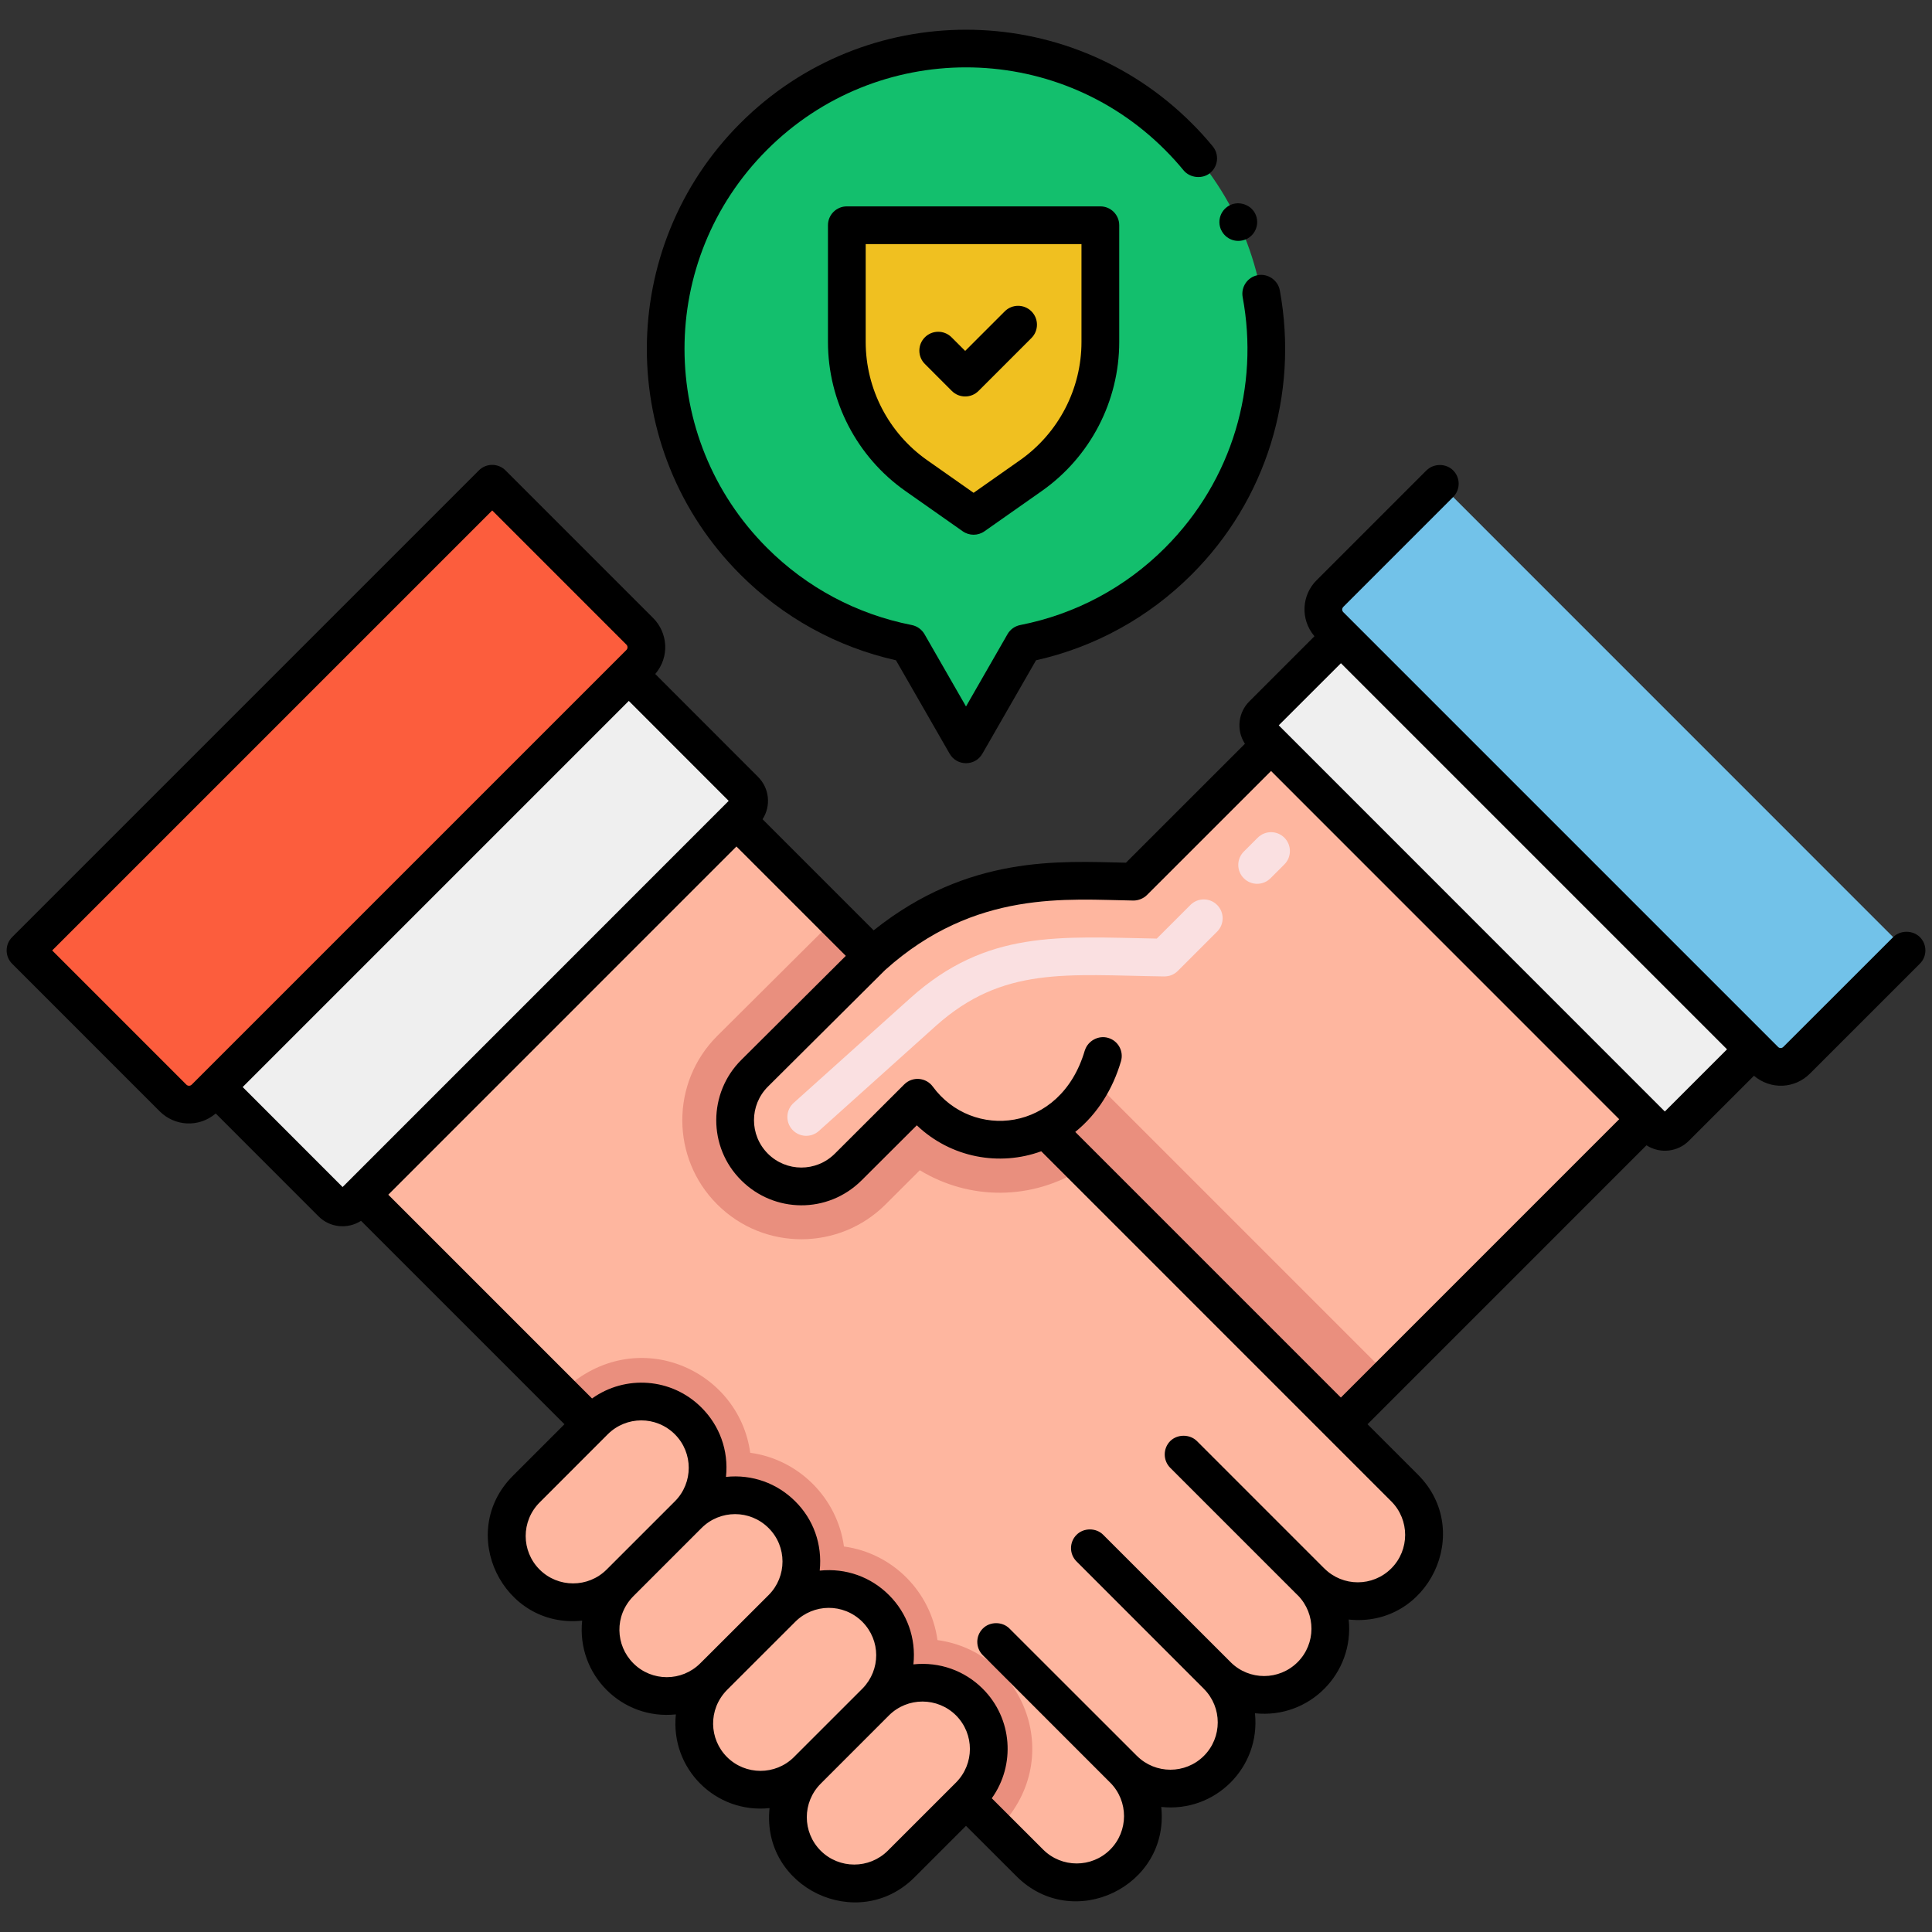
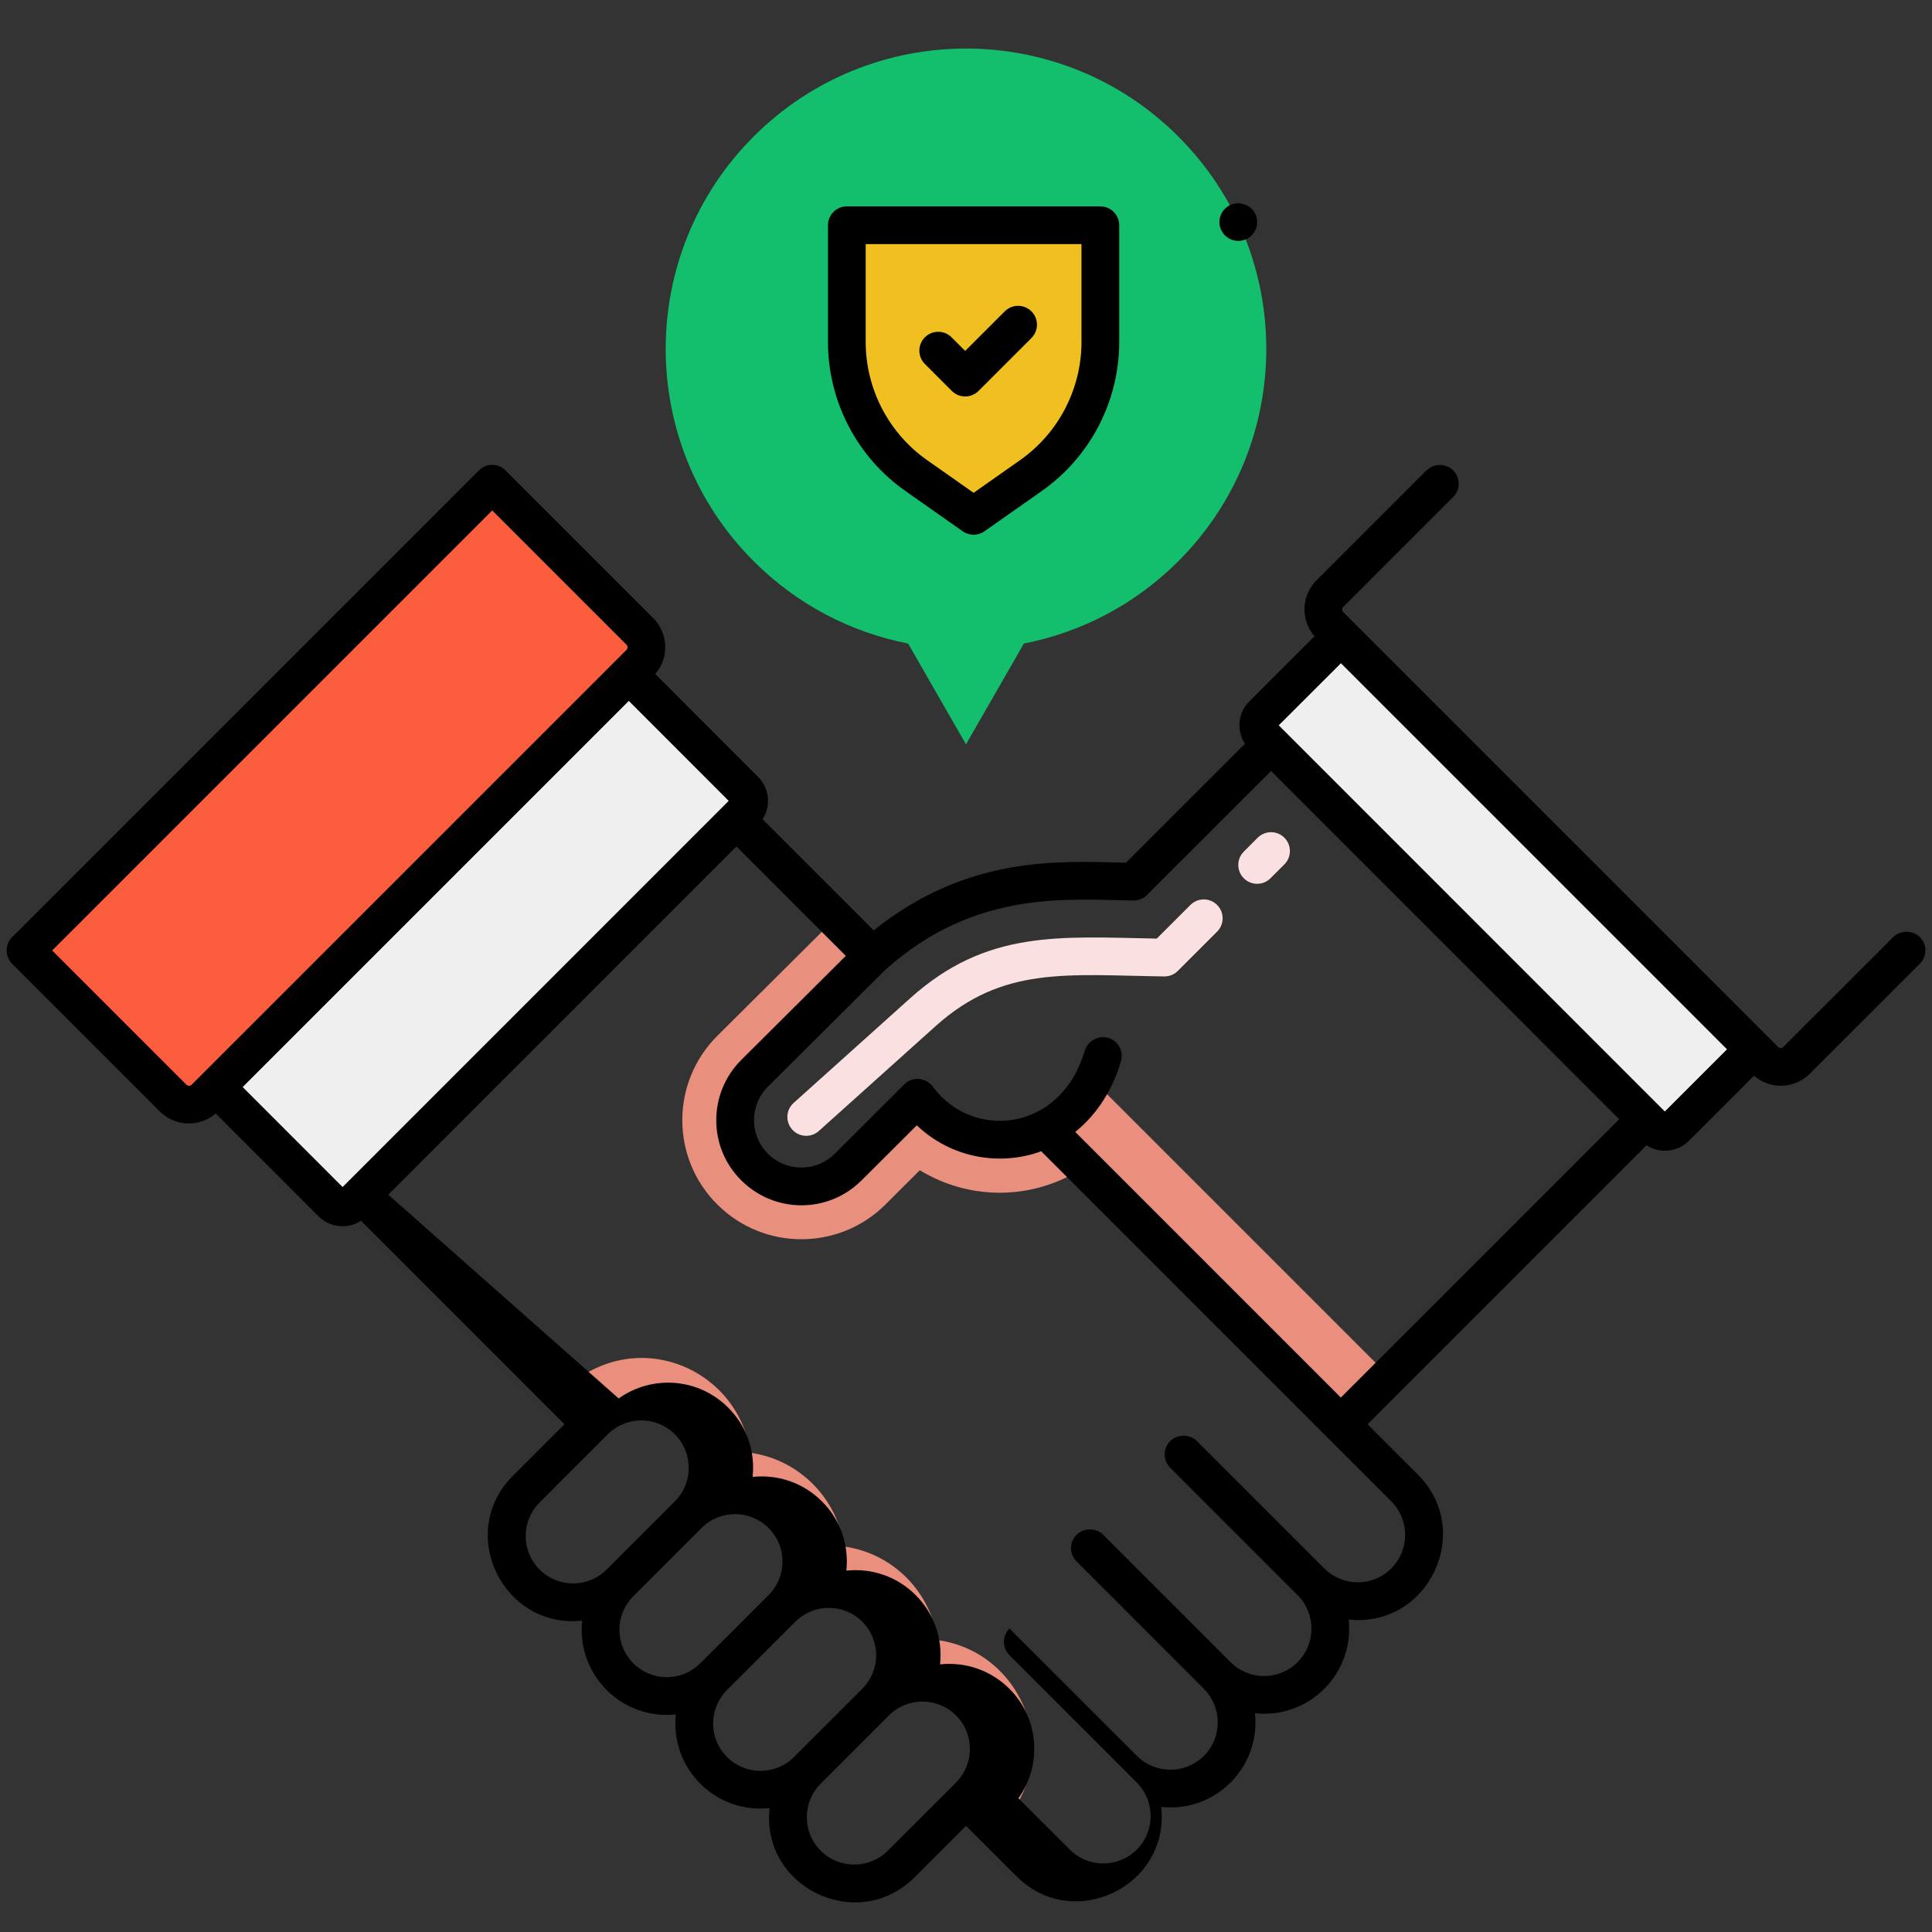
<svg xmlns="http://www.w3.org/2000/svg" version="1.1" x="0px" y="0px" viewBox="0 0 256 256" enable-background="new 0 0 256 256" xml:space="preserve">
  <rect x="0" y="0" width="256" height="256" fill="#333333" stroke="none" />
  <g id="Layer_1">
    <g>
      <path fill="#FC5D3D" d="M84.77,87.89l-1.45,1.45l-54.7,54.7l-1.45,1.45c-1.17,1.17-3.07,1.17-4.24,0L3.38,125.94L65.22,64.1    l19.55,19.55C85.94,84.82,85.94,86.72,84.77,87.89z" />
      <path fill="#EFEFEF" d="M98.68,107.53l-51.87,51.88c-0.79,0.78-2.05,0.78-2.83,0l-15.36-15.37l54.7-54.7l15.36,15.37    C99.46,105.49,99.46,106.75,98.68,107.53z" />
-       <path fill="#FEB69F" d="M186.12,197.17c3.43,3.43,3.43,8.99,0,12.42s-8.98,3.43-12.41,0c3.43,3.44,3.43,8.99,0,12.42    c-3.43,3.43-8.99,3.43-12.42,0v0.01c3.43,3.43,3.43,8.98,0,12.41c-3.43,3.43-8.98,3.43-12.41,0h-0.01c3.43,3.43,3.43,8.99,0,12.42    s-8.98,3.43-12.41,0l-4.38-4.37L128,238.4l-8.6,8.6c-3.43,3.42-8.99,3.42-12.42,0c-3.43-3.43-3.43-8.99,0-12.42    c-3.43,3.43-8.99,3.43-12.42,0c-3.41-3.41-3.44-8.98,0-12.42c-3.42,3.43-8.99,3.43-12.41,0c-3.43-3.43-3.43-8.99,0-12.42    c-3.43,3.43-8.99,3.43-12.42,0s-3.43-8.99,0-12.42l8.6-8.6l-4.08-4.08L47.91,158.3l49.67-49.67l13.09,13.08l4.95,4.95    c12.709-11.403,25.943-9.956,34.59-9.83l18.21-18.2l49.67,49.67l-34.04,34.05l-6.38,6.37L186.12,197.17z" />
      <path fill="#EA8F7E" d="M184.05,182.35l-6.38,6.37l-39.13-39.14c2.51-1.26,4.74-3.39,6.31-6.43L184.05,182.35z" />
      <path fill="#FAE0E1" d="M104.971,149.673c-0.922-1.027-0.837-2.608,0.189-3.53l15.472-13.896    c10.119-9.081,19.743-8.115,32.646-7.879l4.46-4.458c0.977-0.976,2.56-0.977,3.536,0.001c0.976,0.977,0.976,2.559-0.001,3.535    l-5.209,5.206c-0.479,0.478-1.098,0.732-1.802,0.732c-12.888-0.18-21.376-1.417-30.29,6.583l-15.471,13.895    C107.477,150.783,105.896,150.702,104.971,149.673z M164.81,116.376c-0.976-0.977-0.976-2.559,0.001-3.535l1.841-1.84    c0.977-0.976,2.56-0.977,3.536,0.001c0.976,0.977,0.976,2.559-0.001,3.535l-1.841,1.84    C167.368,117.354,165.786,117.354,164.81,116.376z" />
      <path fill="#E98F7E" d="M143.65,154.693c-6.91,4.49-15.29,4.32-21.77,0.37l-4.54,4.53c-6.097,6.097-16.091,6.209-22.31-0.01    c-6.131-6.11-6.192-16.118,0-22.31l15.645-15.567l4.95,4.95L99.98,142.223c-3.4,3.4-3.45,8.97,0,12.41    c3.43,3.43,8.99,3.43,12.42,0l9.19-9.17c3.97,5.43,11.19,7.03,16.95,4.12L143.65,154.693z" />
      <path fill="#EA8F7E" d="M132.08,242.48L128,238.4c4.33-4.33,3.56-9.76,0.45-12.87c-3.43-3.42-8.99-3.43-12.42,0    c3.42-3.42,3.43-8.98,0-12.41c-3.44-3.43-8.99-3.43-12.42,0c3.43-3.43,3.43-9,0-12.42c-3.43-3.43-8.99-3.43-12.42,0    c3.43-3.43,3.43-8.99,0-12.42c-3.14-3.14-8.55-3.87-12.86,0.44l-4.08-4.08v-0.01c9.47-9.46,23.6-3.49,25.16,7.87    c6.4,0.87,11.53,5.96,12.42,12.42c6.41,0.87,11.5,5.94,12.39,12.4C135.78,218.89,141.45,233.29,132.08,242.48z" />
      <path fill="#EFEFEF" d="M232.38,139.04l-10.36,10.36c-0.78,0.78-2.05,0.78-2.83,0l-1.1-1.1l-49.67-49.67l-1.1-1.1    c-0.78-0.78-0.78-2.05,0-2.83l10.36-10.36L232.38,139.04z" />
-       <path fill="#72C2E9" d="M252.62,125.94l-14.55,14.55c-1.17,1.17-3.07,1.17-4.24,0l-56.15-56.15l-1.45-1.45    c-1.17-1.17-1.17-3.07,0-4.24l14.55-14.56L252.62,125.94z" />
      <path fill="#13BF6D" d="M99.863,18.089c-15.539,15.539-15.539,40.734,0,56.273c5.809,5.809,12.967,9.445,20.466,10.911L128,98.629    l7.67-13.356c7.499-1.466,14.657-5.102,20.466-10.91c15.539-15.539,15.539-40.734,0-56.273    C140.597,2.549,115.403,2.549,99.863,18.089z" />
      <path fill="#F0C020" d="M136.598,63.021l-7.592,5.335l-7.592-5.335c-5.77-4.054-9.204-10.664-9.204-17.716V29.846h33.593v15.458    C145.802,52.356,142.368,58.966,136.598,63.021z" />
-       <path d="M250.859,124.17l-14.56,14.55c-0.219,0.22-0.536,0.183-0.7,0L178,81.12c-0.194-0.193-0.208-0.481-0.01-0.7l14.56-14.56    c0.97-0.971,0.979-2.551,0-3.53c-0.94-0.95-2.58-0.95-3.52-0.01c-0.011,0-0.011,0-0.021,0.01l-14.55,14.55    c-1.936,1.917-2.234,5.121-0.288,7.428l-8.622,8.622c-1.44,1.423-1.797,3.761-0.591,5.624l-15.762,15.756    c-8.811-0.182-20.854-1.063-33.433,8.964l-14.721-14.72c1.141-1.761,0.921-4.094-0.595-5.611L86.824,89.309    c1.936-2.278,1.673-5.469-0.287-7.427l-19.55-19.55c-0.977-0.977-2.559-0.977-3.535,0l-61.84,61.84    c-0.977,0.976-0.977,2.559,0,3.535l19.55,19.55c1.95,1.952,5.143,2.22,7.425,0.286l13.625,13.633    c1.504,1.505,3.853,1.731,5.628,0.588l26.954,26.955c-0.854,0.853-5.986,5.977-6.831,6.832c-7.534,7.532-1.34,20.307,9.178,19.191    c-0.755,7.162,5.25,13.185,12.416,12.426c-0.758,7.16,5.25,13.178,12.414,12.414c-1.117,10.582,11.709,16.651,19.197,9.185    l6.832-6.832l6.692,6.682c7.5,7.5,20.308,1.364,19.18-9.188c7.16,0.772,13.183-5.243,12.418-12.412    c7.212,0.767,13.176-5.301,12.419-12.419c10.568,1.117,16.664-11.71,9.179-19.197l-6.681-6.681l36.958-36.962    c1.881,1.203,4.218,0.824,5.615-0.59l8.63-8.623c2.253,1.902,5.426,1.705,7.419-0.287l14.56-14.56c0.98-0.97,0.98-2.56,0-3.53    C253.45,123.23,251.8,123.23,250.859,124.17z M25.402,143.723c-0.195,0.194-0.51,0.194-0.705,0L6.915,125.94L65.22,67.636    l17.783,17.783c0.192,0.193,0.194,0.508-0.001,0.704v0L25.402,143.723z M46.195,156.489c-0.017,0.016-0.036,0.027-0.052,0.043    c-0.016,0.016-0.027,0.036-0.043,0.053l-0.704,0.704l-13.24-13.249l51.164-51.165l13.235,13.244L46.195,156.489z M80.383,207.972    c-2.45,2.449-6.437,2.448-8.885,0c-2.446-2.446-2.471-6.413,0.01-8.895c0.688-0.695,8.742-8.741,9.022-9.028    c2.465-2.446,6.406-2.462,8.89,0c2.459,2.46,2.451,6.438,0,8.89C76.645,211.714,81.542,206.813,80.383,207.972z M92.777,220.407    c-2.439,2.434-6.408,2.444-8.859-0.015c-2.365-2.365-2.549-6.291,0.002-8.882c0,0,8.974-8.974,9.04-9.04    c2.453-2.453,6.424-2.456,8.88,0c2.466,2.445,2.453,6.438,0.01,8.88C92.704,220.495,92.768,220.416,92.777,220.407z     M105.196,232.828c-2.45,2.432-6.424,2.428-8.868-0.015c-2.358-2.359-2.54-6.287,0.003-8.883l9.05-9.04    c2.393-2.393,6.344-2.513,8.88,0c2.455,2.477,2.437,6.361,0.05,8.825C114.203,223.825,105.025,232.997,105.196,232.828z     M126.68,236.19c-0.373,0.364-8.624,8.619-9.044,9.04c-2.453,2.444-6.44,2.443-8.888,0.002c-2.453-2.453-2.46-6.423,0-8.884    c0,0-0.315,0.309,9.042-9.048c0.01,0,0.01,0,0.01-0.01c2.454-2.435,6.413-2.438,8.88,0.01    C129.133,229.774,129.126,233.723,126.68,236.19z M184.353,198.938c2.449,2.45,2.449,6.436,0,8.885    c-2.456,2.456-6.42,2.455-8.875,0c-0.01-0.01-0.022-0.016-0.032-0.026L158.6,190.95c-0.95-0.94-2.59-0.94-3.54,0    c-0.97,0.98-0.97,2.56,0,3.54l16.88,16.88c0.016,0.016,0.035,0.026,0.051,0.041c2.394,2.459,2.38,6.403-0.048,8.831    c-2.45,2.45-6.411,2.457-8.869,0.014c-0.005-0.005-0.008-0.011-0.014-0.017l-16.88-16.87c-0.939-0.95-2.59-0.95-3.53,0    c-0.979,0.97-0.979,2.56,0,3.53l16.851,16.86c0.008,0.008,0.014,0.019,0.022,0.027c2.446,2.447,2.446,6.428,0,8.875    c-2.447,2.446-6.428,2.446-8.875,0c-0.008-0.008-0.019-0.014-0.027-0.022L133.76,215.79c-0.94-0.95-2.59-0.95-3.53,0    c-0.979,0.97-0.979,2.56,0,3.53l16.87,16.88c0.006,0.006,0.012,0.009,0.018,0.015c2.433,2.451,2.429,6.424-0.015,8.868    c-2.448,2.447-6.429,2.445-8.877-0.002l-6.809-6.801c3.149-4.403,2.761-10.57-1.206-14.52c-2.384-2.373-5.68-3.589-9.179-3.225    c0.371-3.486-0.846-6.8-3.241-9.184c-2.391-2.391-5.691-3.599-9.174-3.236c0.363-3.523-0.857-6.806-3.236-9.174    c-2.398-2.398-5.7-3.611-9.184-3.245c0.371-3.578-0.897-6.836-3.236-9.175c-3.954-3.974-10.12-4.361-14.512-1.217L51.45,158.304    l46.132-46.14l14.493,14.492L98.22,140.45c-4.395,4.376-4.438,11.552,0,15.95c4.346,4.346,11.448,4.481,15.95,0l7.31-7.29    c4.528,4.315,10.961,5.462,16.49,3.44C171.461,186.041,183.791,198.376,184.353,198.938z M177.672,185.182l-35.196-35.196    c3.004-2.421,5.003-5.769,6.054-9.347c0.399-1.32-0.351-2.72-1.681-3.11c-1.28-0.39-2.71,0.38-3.1,1.66c0,0,0,0.01-0.01,0.01    c-3.202,10.931-14.948,11.871-20.131,4.79c-0.903-1.24-2.704-1.385-3.79-0.3l-9.189,9.17c-2.484,2.483-6.451,2.44-8.88,0.01    c-2.463-2.461-2.448-6.433,0-8.88l15.541-15.463c11.93-10.707,24.231-9.321,32.889-9.2c0.632,0.006,1.323-0.255,1.802-0.732    l16.44-16.433l46.131,46.14L177.672,185.182z M220.6,147.28l-51.16-51.17l8.24-8.23l51.16,51.16L220.6,147.28z" />
-       <path d="M156.83,22.57c0.85,1.03,2.5,1.19,3.52,0.35c1.088-0.899,1.208-2.48,0.351-3.52c-0.87-1.06-1.811-2.1-2.801-3.08    c-16.489-16.491-43.269-16.529-59.8,0c-16.465,16.465-16.577,43.233,0,59.81c5.681,5.68,12.811,9.61,20.62,11.36l7.11,12.38    c0.968,1.678,3.372,1.677,4.34,0l7.11-12.38c7.81-1.75,14.939-5.68,20.619-11.36c9.846-9.821,14.223-23.815,11.681-37.67    c-0.25-1.33-1.58-2.25-2.92-2c-1.351,0.25-2.25,1.56-2,2.92c2.187,11.72-1.267,24.187-10.29,33.21    c-5.271,5.27-11.9,8.8-19.181,10.23c-0.71,0.14-1.33,0.58-1.689,1.21l-5.5,9.58l-5.5-9.58c-0.37-0.63-0.98-1.07-1.69-1.21    c-7.279-1.43-13.91-4.96-19.18-10.23c-14.547-14.547-14.598-38.132,0-52.73c14.549-14.569,38.172-14.588,52.74,0    C155.229,20.72,156.06,21.63,156.83,22.57z" />
+       <path d="M250.859,124.17l-14.56,14.55c-0.219,0.22-0.536,0.183-0.7,0L178,81.12c-0.194-0.193-0.208-0.481-0.01-0.7l14.56-14.56    c0.97-0.971,0.979-2.551,0-3.53c-0.94-0.95-2.58-0.95-3.52-0.01c-0.011,0-0.011,0-0.021,0.01l-14.55,14.55    c-1.936,1.917-2.234,5.121-0.288,7.428l-8.622,8.622c-1.44,1.423-1.797,3.761-0.591,5.624l-15.762,15.756    c-8.811-0.182-20.854-1.063-33.433,8.964l-14.721-14.72c1.141-1.761,0.921-4.094-0.595-5.611L86.824,89.309    c1.936-2.278,1.673-5.469-0.287-7.427l-19.55-19.55c-0.977-0.977-2.559-0.977-3.535,0l-61.84,61.84    c-0.977,0.976-0.977,2.559,0,3.535l19.55,19.55c1.95,1.952,5.143,2.22,7.425,0.286l13.625,13.633    c1.504,1.505,3.853,1.731,5.628,0.588l26.954,26.955c-0.854,0.853-5.986,5.977-6.831,6.832c-7.534,7.532-1.34,20.307,9.178,19.191    c-0.755,7.162,5.25,13.185,12.416,12.426c-0.758,7.16,5.25,13.178,12.414,12.414c-1.117,10.582,11.709,16.651,19.197,9.185    l6.832-6.832l6.692,6.682c7.5,7.5,20.308,1.364,19.18-9.188c7.16,0.772,13.183-5.243,12.418-12.412    c7.212,0.767,13.176-5.301,12.419-12.419c10.568,1.117,16.664-11.71,9.179-19.197l-6.681-6.681l36.958-36.962    c1.881,1.203,4.218,0.824,5.615-0.59l8.63-8.623c2.253,1.902,5.426,1.705,7.419-0.287l14.56-14.56c0.98-0.97,0.98-2.56,0-3.53    C253.45,123.23,251.8,123.23,250.859,124.17z M25.402,143.723c-0.195,0.194-0.51,0.194-0.705,0L6.915,125.94L65.22,67.636    l17.783,17.783c0.192,0.193,0.194,0.508-0.001,0.704v0L25.402,143.723z M46.195,156.489c-0.017,0.016-0.036,0.027-0.052,0.043    c-0.016,0.016-0.027,0.036-0.043,0.053l-0.704,0.704l-13.24-13.249l51.164-51.165l13.235,13.244L46.195,156.489z M80.383,207.972    c-2.45,2.449-6.437,2.448-8.885,0c-2.446-2.446-2.471-6.413,0.01-8.895c0.688-0.695,8.742-8.741,9.022-9.028    c2.465-2.446,6.406-2.462,8.89,0c2.459,2.46,2.451,6.438,0,8.89C76.645,211.714,81.542,206.813,80.383,207.972z M92.777,220.407    c-2.439,2.434-6.408,2.444-8.859-0.015c-2.365-2.365-2.549-6.291,0.002-8.882c0,0,8.974-8.974,9.04-9.04    c2.453-2.453,6.424-2.456,8.88,0c2.466,2.445,2.453,6.438,0.01,8.88C92.704,220.495,92.768,220.416,92.777,220.407z     M105.196,232.828c-2.45,2.432-6.424,2.428-8.868-0.015c-2.358-2.359-2.54-6.287,0.003-8.883l9.05-9.04    c2.393-2.393,6.344-2.513,8.88,0c2.455,2.477,2.437,6.361,0.05,8.825C114.203,223.825,105.025,232.997,105.196,232.828z     M126.68,236.19c-0.373,0.364-8.624,8.619-9.044,9.04c-2.453,2.444-6.44,2.443-8.888,0.002c-2.453-2.453-2.46-6.423,0-8.884    c0,0-0.315,0.309,9.042-9.048c0.01,0,0.01,0,0.01-0.01c2.454-2.435,6.413-2.438,8.88,0.01    C129.133,229.774,129.126,233.723,126.68,236.19z M184.353,198.938c2.449,2.45,2.449,6.436,0,8.885    c-2.456,2.456-6.42,2.455-8.875,0c-0.01-0.01-0.022-0.016-0.032-0.026L158.6,190.95c-0.95-0.94-2.59-0.94-3.54,0    c-0.97,0.98-0.97,2.56,0,3.54l16.88,16.88c0.016,0.016,0.035,0.026,0.051,0.041c2.394,2.459,2.38,6.403-0.048,8.831    c-2.45,2.45-6.411,2.457-8.869,0.014c-0.005-0.005-0.008-0.011-0.014-0.017l-16.88-16.87c-0.939-0.95-2.59-0.95-3.53,0    c-0.979,0.97-0.979,2.56,0,3.53l16.851,16.86c0.008,0.008,0.014,0.019,0.022,0.027c2.446,2.447,2.446,6.428,0,8.875    c-2.447,2.446-6.428,2.446-8.875,0c-0.008-0.008-0.019-0.014-0.027-0.022L133.76,215.79c-0.979,0.97-0.979,2.56,0,3.53l16.87,16.88c0.006,0.006,0.012,0.009,0.018,0.015c2.433,2.451,2.429,6.424-0.015,8.868    c-2.448,2.447-6.429,2.445-8.877-0.002l-6.809-6.801c3.149-4.403,2.761-10.57-1.206-14.52c-2.384-2.373-5.68-3.589-9.179-3.225    c0.371-3.486-0.846-6.8-3.241-9.184c-2.391-2.391-5.691-3.599-9.174-3.236c0.363-3.523-0.857-6.806-3.236-9.174    c-2.398-2.398-5.7-3.611-9.184-3.245c0.371-3.578-0.897-6.836-3.236-9.175c-3.954-3.974-10.12-4.361-14.512-1.217L51.45,158.304    l46.132-46.14l14.493,14.492L98.22,140.45c-4.395,4.376-4.438,11.552,0,15.95c4.346,4.346,11.448,4.481,15.95,0l7.31-7.29    c4.528,4.315,10.961,5.462,16.49,3.44C171.461,186.041,183.791,198.376,184.353,198.938z M177.672,185.182l-35.196-35.196    c3.004-2.421,5.003-5.769,6.054-9.347c0.399-1.32-0.351-2.72-1.681-3.11c-1.28-0.39-2.71,0.38-3.1,1.66c0,0,0,0.01-0.01,0.01    c-3.202,10.931-14.948,11.871-20.131,4.79c-0.903-1.24-2.704-1.385-3.79-0.3l-9.189,9.17c-2.484,2.483-6.451,2.44-8.88,0.01    c-2.463-2.461-2.448-6.433,0-8.88l15.541-15.463c11.93-10.707,24.231-9.321,32.889-9.2c0.632,0.006,1.323-0.255,1.802-0.732    l16.44-16.433l46.131,46.14L177.672,185.182z M220.6,147.28l-51.16-51.17l8.24-8.23l51.16,51.16L220.6,147.28z" />
      <path d="M165.14,31.69c1.249-0.583,1.792-2.075,1.21-3.32c-0.56-1.21-2.1-1.78-3.319-1.21c-1.232,0.566-1.811,2.029-1.221,3.32    h0.01C162.373,31.669,163.793,32.284,165.14,31.69z" />
      <path d="M126.123,51.802c0.977,0.977,2.558,0.977,3.535,0l7.012-7.011c0.977-0.977,0.977-2.56,0-3.536    c-0.977-0.977-2.559-0.976-3.535,0l-5.244,5.243l-1.805-1.804c-0.977-0.977-2.559-0.977-3.535,0c-0.977,0.976-0.977,2.559,0,3.535    L126.123,51.802z" />
      <path d="M112.209,27.346c-1.381,0-2.5,1.119-2.5,2.5v15.458c0,7.857,3.838,15.245,10.267,19.762l7.593,5.334    c0.863,0.606,2.012,0.606,2.875,0l7.592-5.334c6.429-4.517,10.267-11.904,10.267-19.762V29.846c0-1.381-1.119-2.5-2.5-2.5H112.209    z M143.302,45.304c0,6.231-3.044,12.089-8.142,15.671l-6.154,4.325l-6.155-4.325c-5.098-3.583-8.142-9.44-8.142-15.671V32.346    h28.593V45.304z" />
    </g>
  </g>
  <g id="Layer_2">
</g>
</svg>